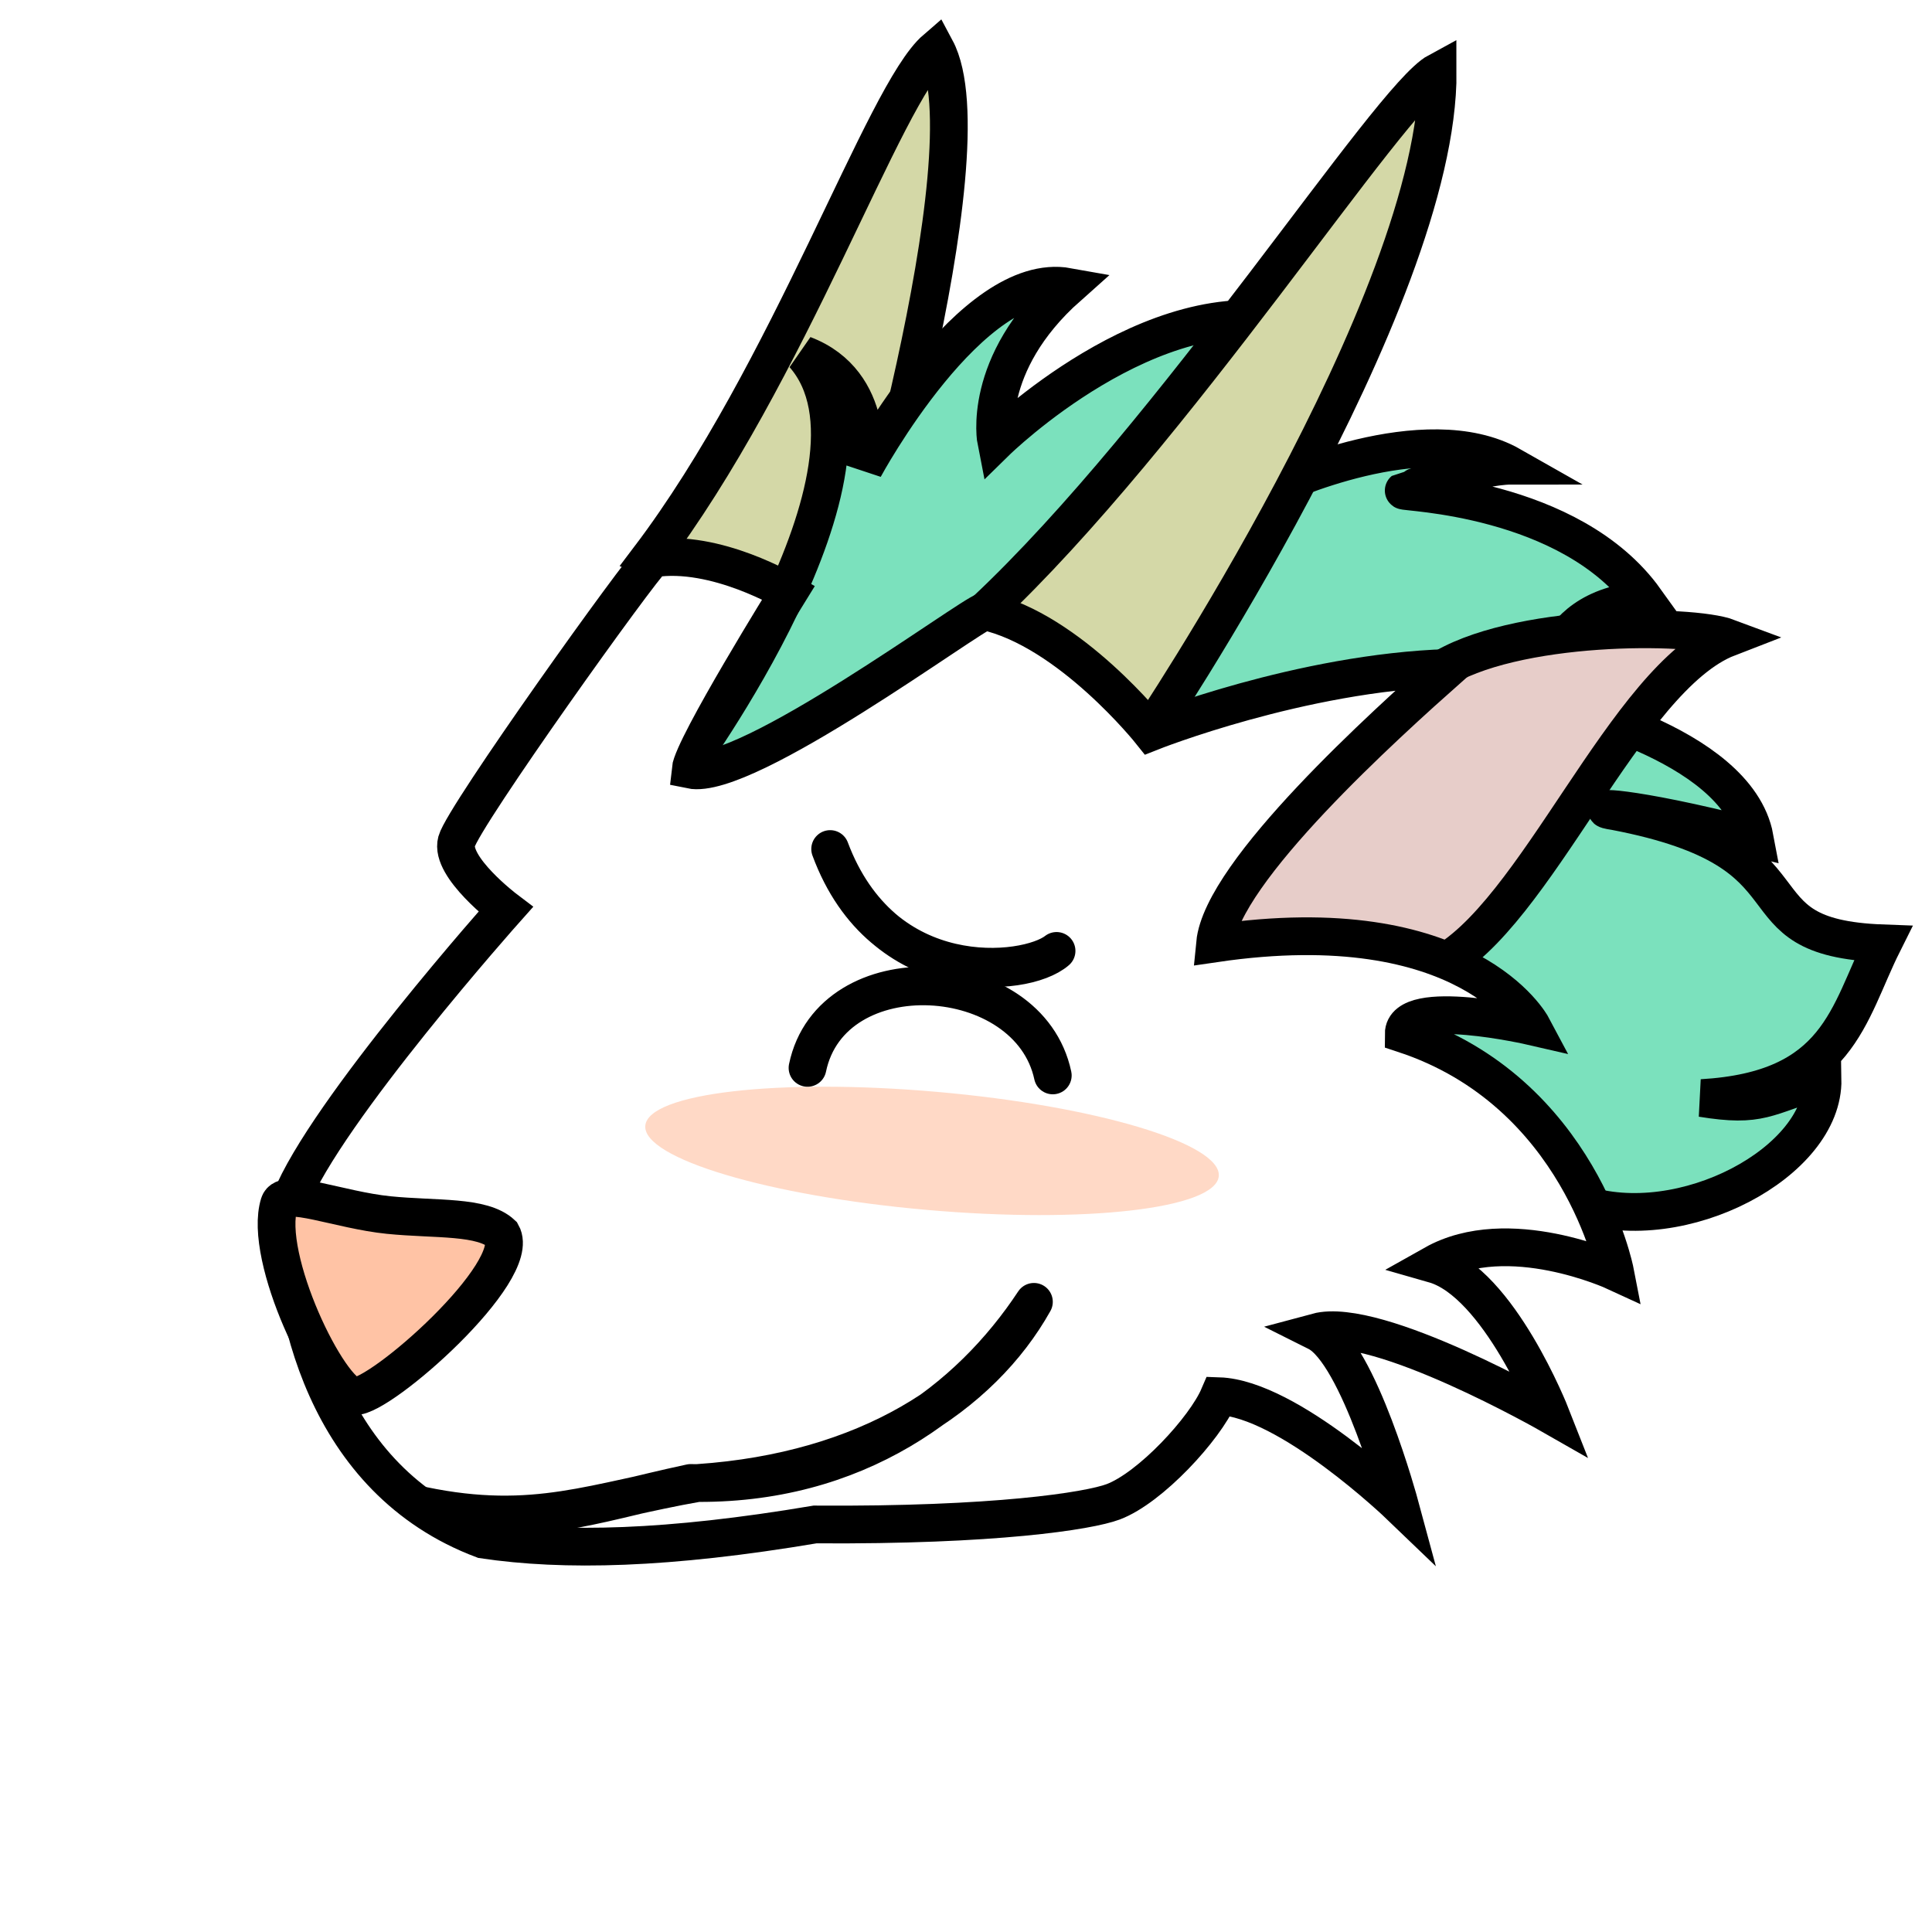
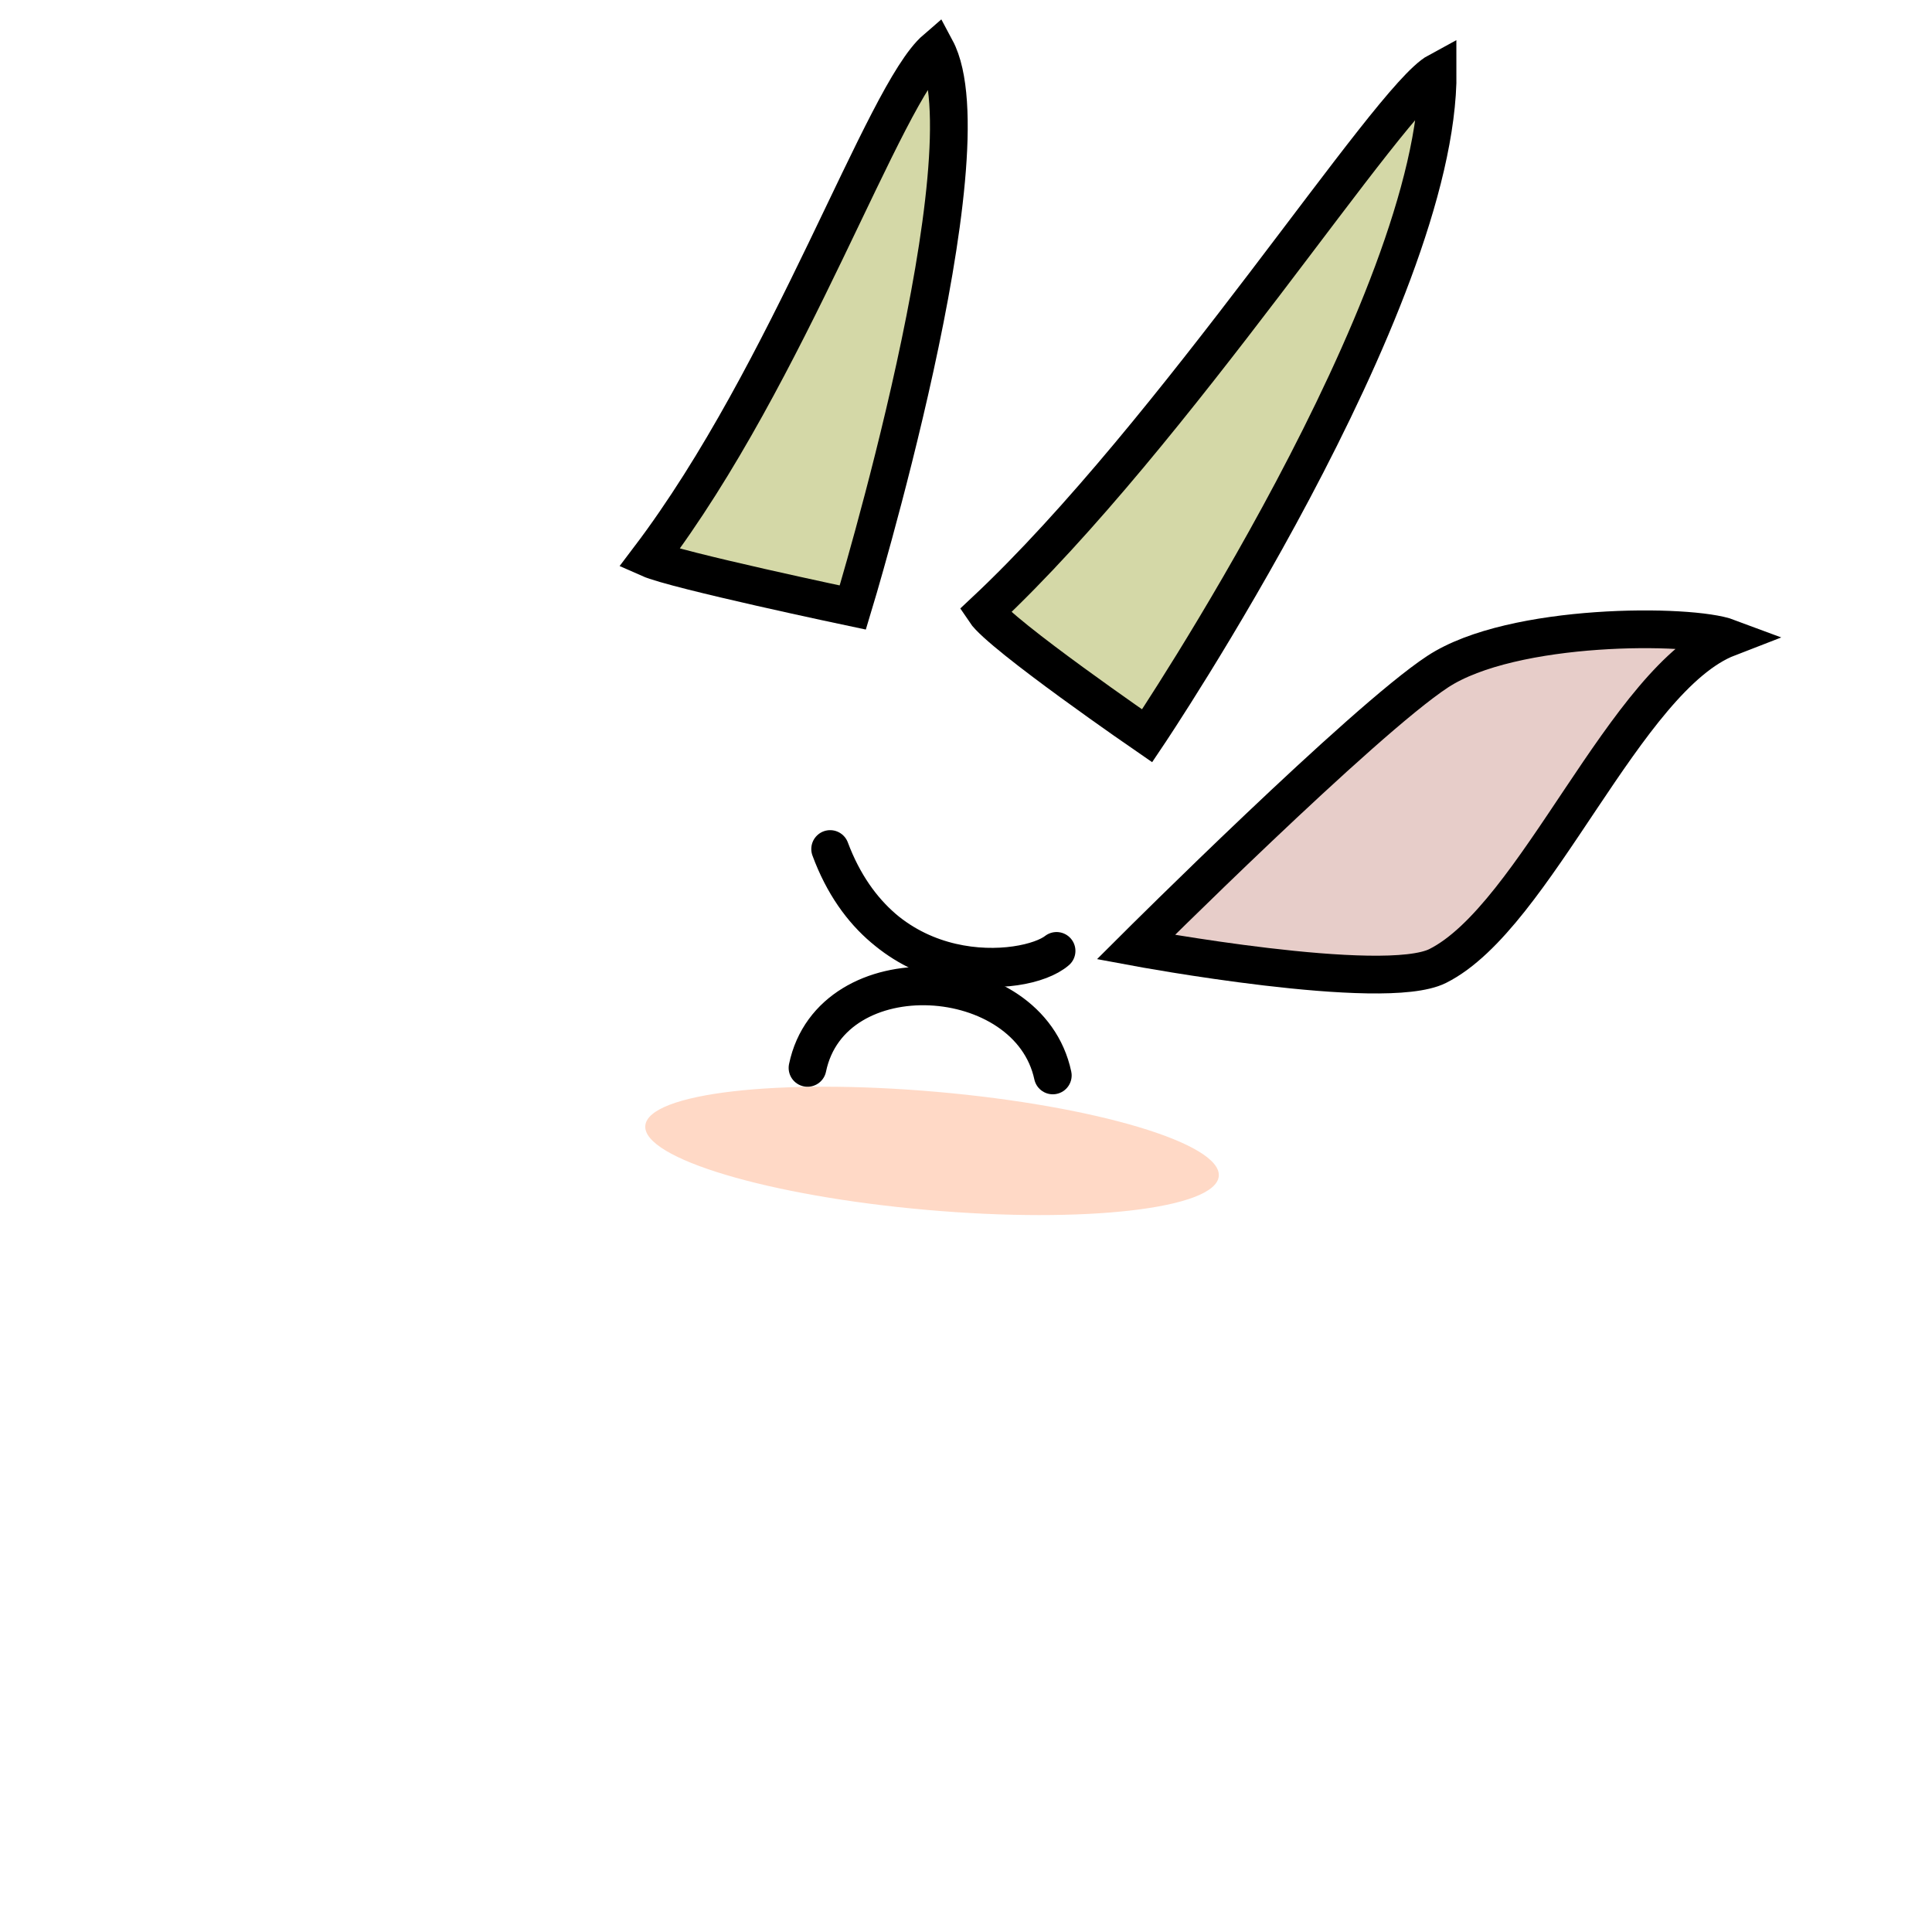
<svg xmlns="http://www.w3.org/2000/svg" id="Shape" width="48" height="48" viewBox="0 0 512 512">
  <defs>
    <style>
      .cls-1 {
        fill: #d4d8a7;
      }

      .cls-1, .cls-2, .cls-3, .cls-4, .cls-5, .cls-7, .cls-8 {
        stroke: #000;
      }

      .cls-1, .cls-2, .cls-3, .cls-4, .cls-5, .cls-7 {
        stroke-width: 10px;
      }

      .cls-1, .cls-2, .cls-3, .cls-4, .cls-5, .cls-6, .cls-7, .cls-8 {
        fill-rule: evenodd;
      }

      .cls-2 {
        fill: #7be1bd;
      }

      .cls-3 {
        fill: #e7cdc9;
      }

      .cls-4 {
        fill: #fff;
      }

      .cls-5 {
        fill: #ffc3a5;
      }

      .cls-6 {
        fill: #ff9763;
        opacity: 0.6;
        filter: url(#filter);
      }

      .cls-7, .cls-8 {
        stroke-linejoin: round;
      }

      .cls-8 {
        stroke-width: 10px;
      }
    </style>
    <filter id="filter" x="147" y="282" width="200" height="46" filterUnits="userSpaceOnUse">
      <feOffset result="offset" dx="19.924" dy="1.743" in="SourceAlpha" />
      <feGaussianBlur result="blur" stdDeviation="1.414" />
      <feFlood result="flood" flood-color="#ffc3a5" flood-opacity="0.9" />
      <feComposite result="composite" operator="in" in2="blur" />
      <feOffset result="offset-2" dx="-19.924" dy="-1.743" in="SourceAlpha" />
      <feGaussianBlur result="blur-2" stdDeviation="1.414" />
      <feFlood result="flood-2" flood-color="#ffc3a5" flood-opacity="0.9" />
      <feComposite result="composite-2" operator="in" in2="blur-2" />
      <feBlend result="blend" in2="composite" />
      <feBlend result="blend-2" in="SourceGraphic" />
    </filter>
  </defs>
  <g id="Base">
    <path id="Horn_R" class="cls-1" d="M172,148c37.4-49.349,62.12-123.048,76-135,14.651,27.374-22,148-22,148S178.94,151.084,172,148Z" />
-     <path id="Hair" class="cls-2" d="M181,204s58.559-79.749,32-110c19.352,7.357,16,30,16,30s28.349-52.617,54-48c-23.086,20.521-19,41-19,41s41.549-40.747,79-31c-16.417,22.06-5,43-5,43s39.569-18.617,62.49-5.588c-8.686,0-28.463,6.566-28.49,6.588-0.636.52,44.2,1.366,64,29-28.4,2.119-26,27-26,27s50.232,10.444,55,36c-34.86-8.892-44.254-8.042-37-7,56.712,10.833,29.628,33.48,71,35-9.325,18.649-11.55,38.881-48,41,15.682,2.543,16.742-.338,32-5,0.424,22.04-37.3,41.9-64,33S181,204,181,204Z" />
    <path id="Horn_L" class="cls-1" d="M261,162c4.2,6.308,43,33,43,33S381.35,79.977,381,19C368.034,26.009,311.464,114.69,261,162Zm51-48" />
    <path id="Ear" class="cls-3" d="M301,251s60.141-59.967,80-73,67.07-12.724,77-9c-27.307,10.55-50.935,73.967-77,87C366.589,263.205,301,251,301,251Z" />
-     <path id="Face" class="cls-4" d="M173,148c-3.213,2.629-50.154,68.231-52,75s13,18,13,18-47.769,53.615-57,77c-0.615,28.923,9.171,74.291,51,90,21.512,3.21,48.982,2.576,88-4,47.589,0.323,72.516-3.568,79-6,9.846-3.692,24.308-19.385,28-28,18.462,0.615,48,29,48,29s-10.923-40.462-22-46c16-4.308,62,22,62,22s-13.769-35.077-31-40c19.692-11.077,48,2,48,2s-9.231-47.615-56-63c0-9.846,34-2,34-2s-16.923-31.846-84-22c1.846-19.077,45.385-58.231,62-73-39.385,1.231-79,17-79,17s-21.511-27.035-44-32c-3.8.876-63.231,45.077-78,42,0.615-6.154,26-47,26-47S189.648,145.371,173,148ZM687,373" />
-     <path id="Nose" class="cls-5" d="M74,319c1.386-4.411,15.864,1.675,29,3,12.51,1.262,24.81.115,30,5,5.633,10.015-32.124,43.361-39,43C87.3,369.648,69.539,333.2,74,319Z" />
    <path id="Blush" class="cls-6" d="M248.355,289.36c41.968,3.688,75.383,13.681,74.635,22.319s-35.378,12.65-77.345,8.961-75.383-13.681-74.635-22.319S206.388,285.671,248.355,289.36Z" />
  </g>
  <g id="Mouth">
-     <path id="Smile_Mouth" class="cls-7" d="M274,345c-17.1,25.928-46.931,48.882-91,48-28.449,6.115-41.578,12.29-71,6,29.85,6.193,45.587-1.214,73-6C229.882,389.95,260.052,369.909,274,345Zm4-2M-61,301" />
-   </g>
+     </g>
  <g id="Eye">
    <path id="CurveEye" class="cls-8" d="M214,283c6.364-30.662,58.636-28.084,65,2C272.636,255.5,220.364,252.338,214,283ZM648,408" />
    <path id="EyeBrow" class="cls-7" d="M220,225c13.885,37.026,51.322,34.521,60,27C271.9,258.364,233.885,262.6,220,225Z" />
  </g>
</svg>